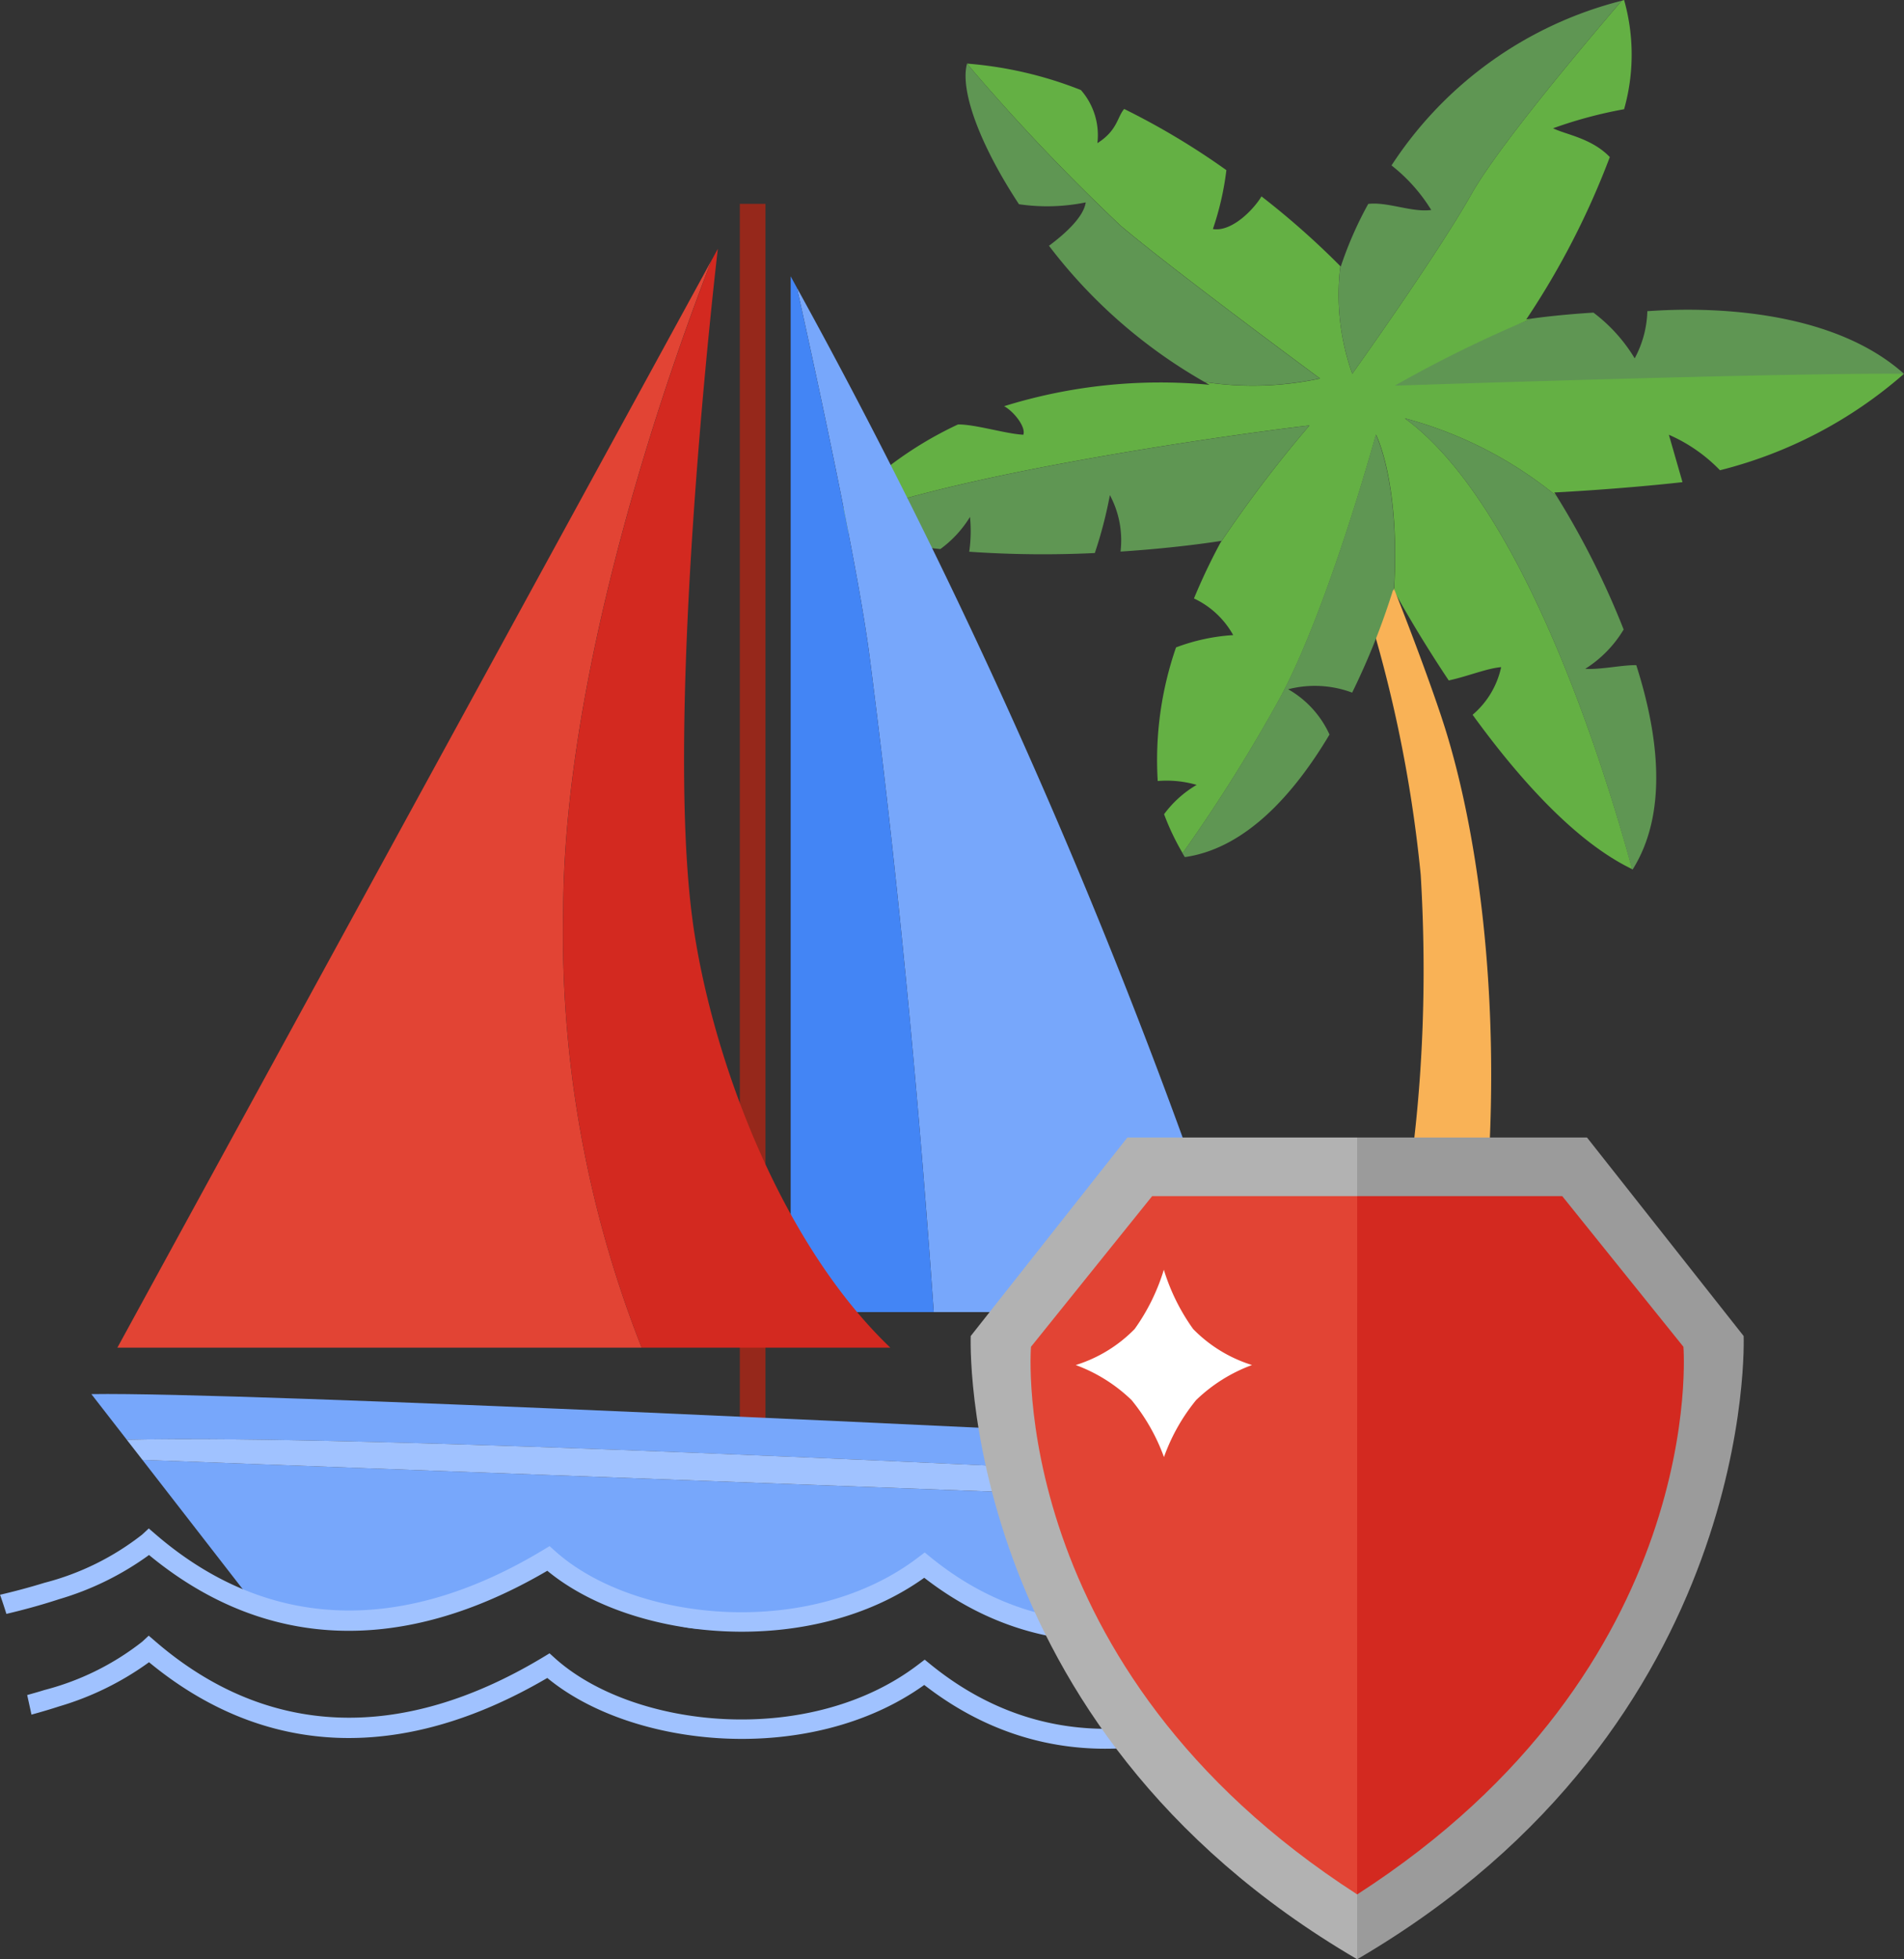
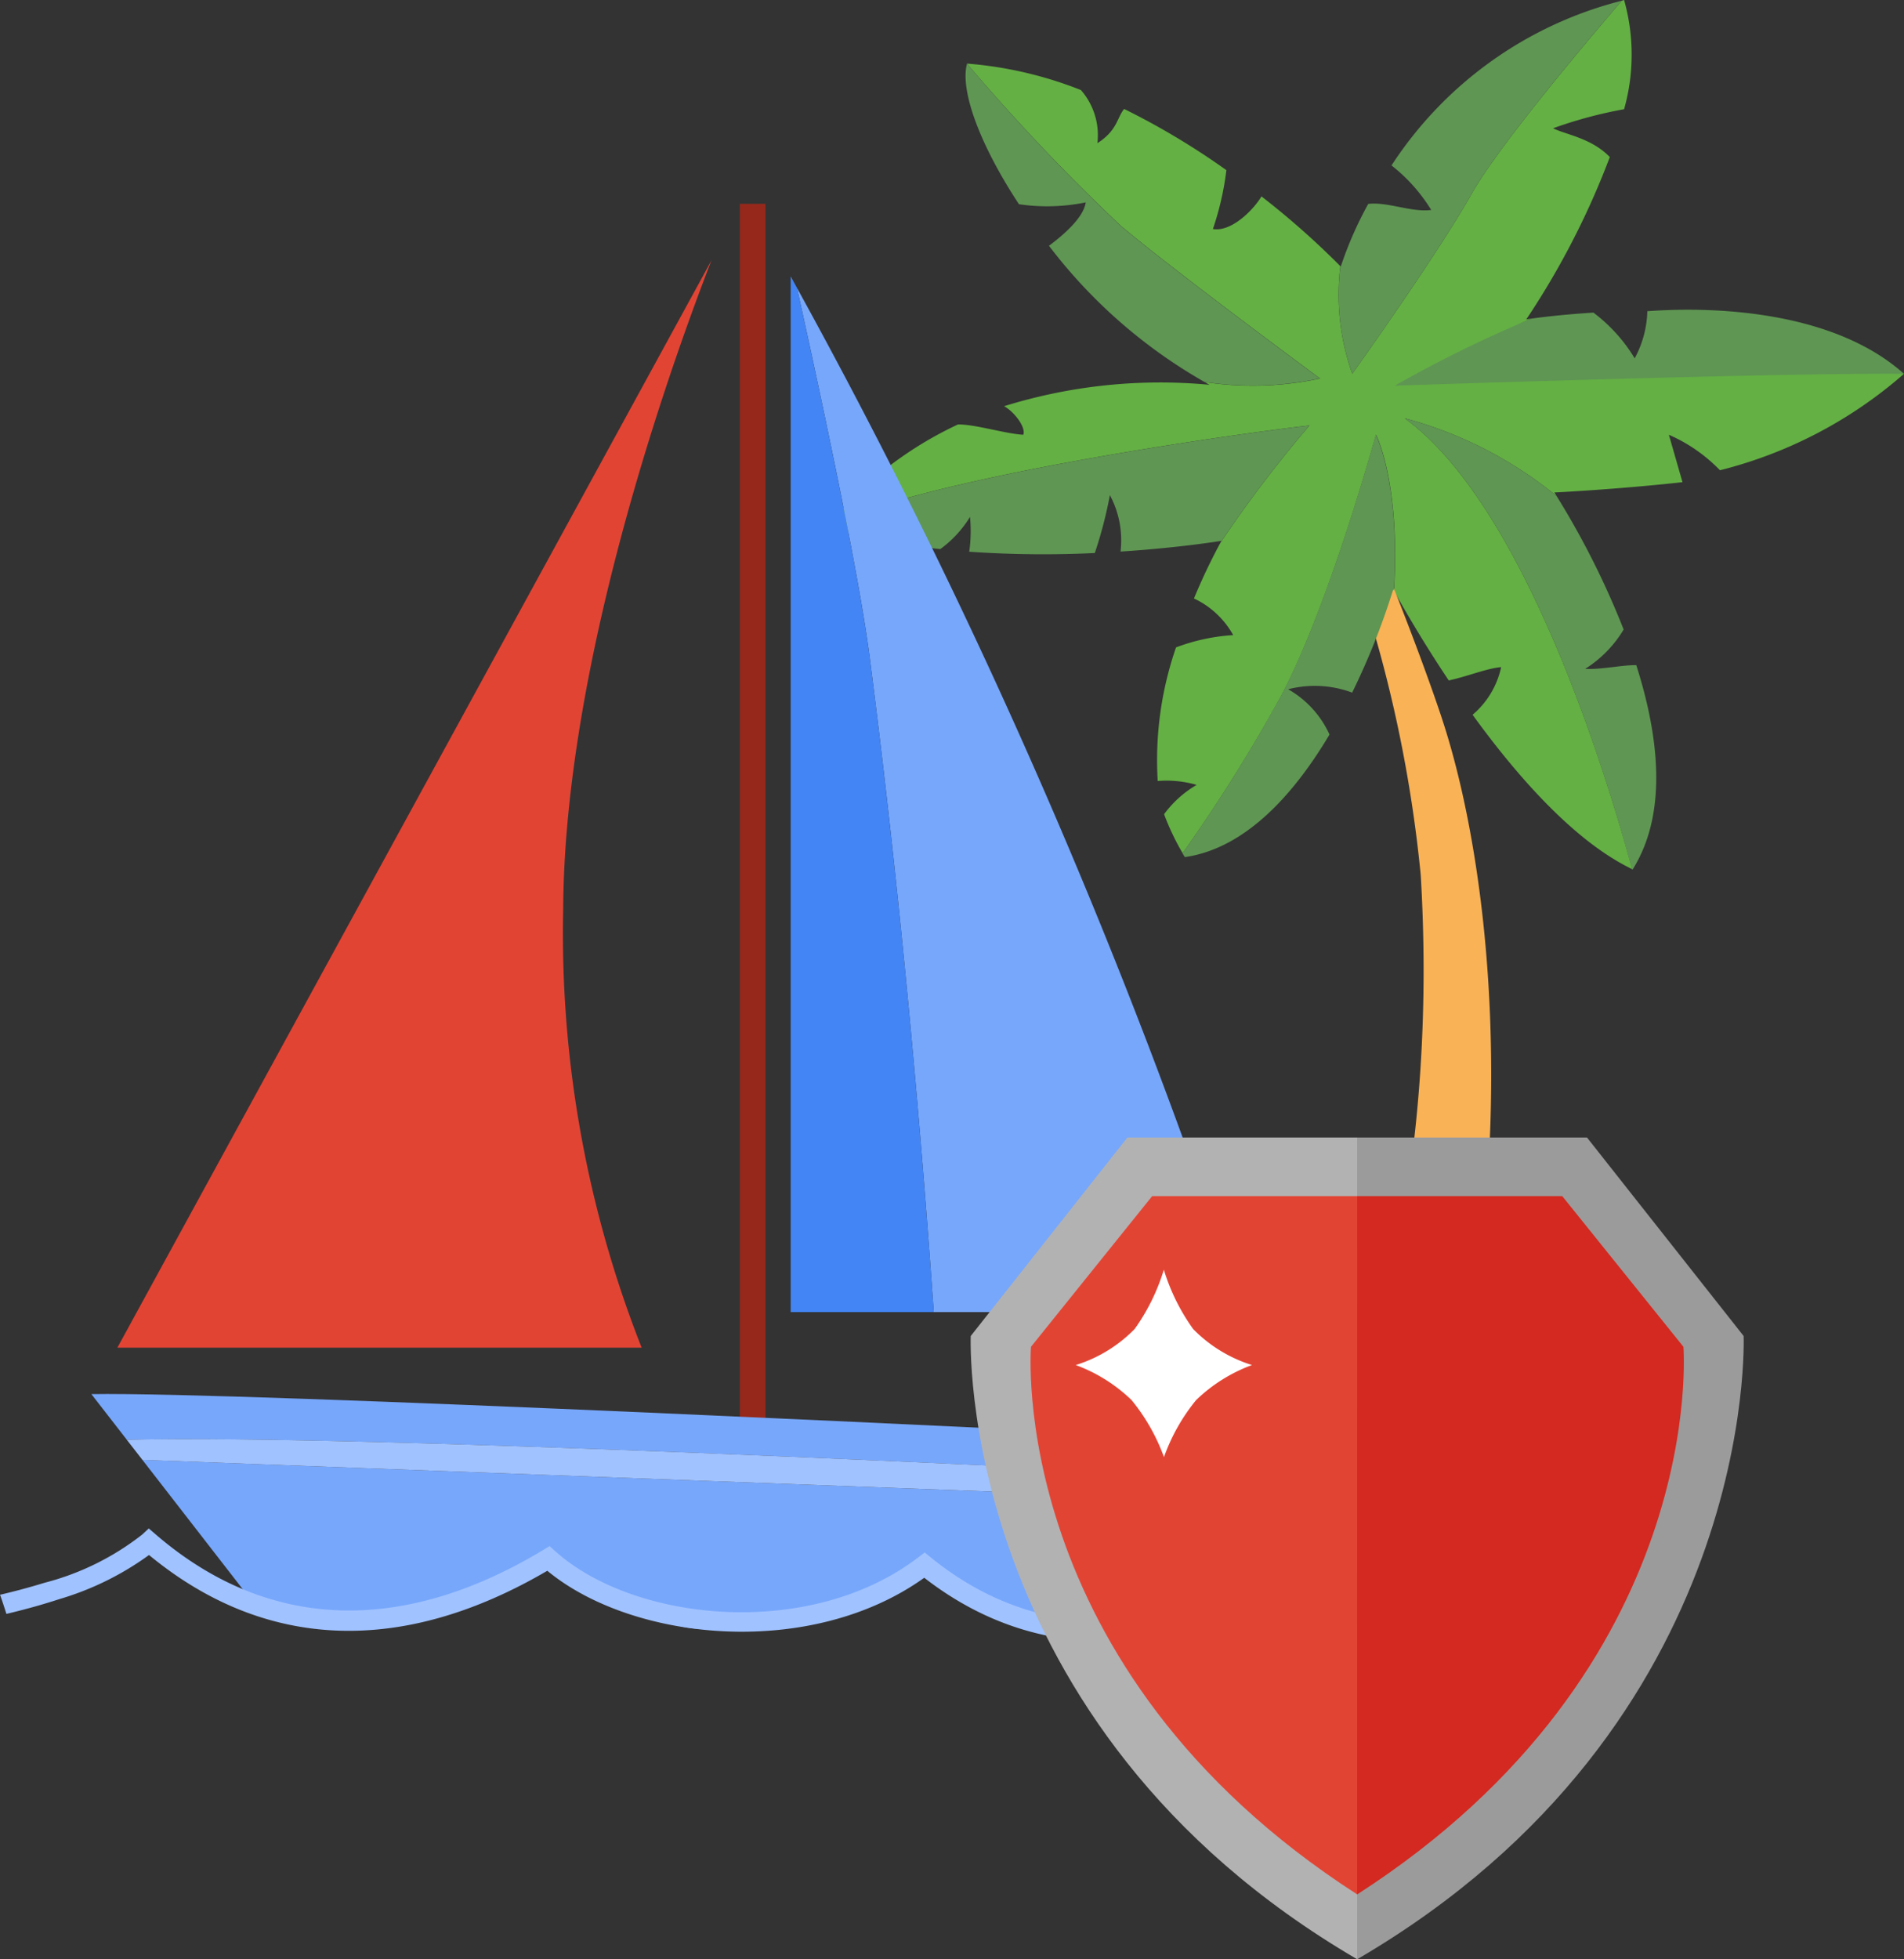
<svg xmlns="http://www.w3.org/2000/svg" id="Component_4_1" data-name="Component 4 – 1" width="104" height="106.967" viewBox="0 0 104 106.967">
  <rect x="0" y="0" width="104" height="106.967" fill="#333333" stroke="none" />
  <defs>
    <clipPath id="clip-path">
      <rect id="Rectangle_86" data-name="Rectangle 86" width="104" height="106.967" fill="none" />
    </clipPath>
  </defs>
  <g id="Group_43480" data-name="Group 43480" clip-path="url(#clip-path)">
    <path id="Path_71934" data-name="Path 71934" d="M76.811,16.767a8.819,8.819,0,0,0-2.256-2.5c-1.632.1-2.86.253-3.383.327-1.123.461-2.875.992-3.852,1.461a39.437,39.437,0,0,0-4.443,2.513s22.383-.349,28.642-.961C86.679,13.286,77.9,14.188,77.5,14.186a5.73,5.73,0,0,1-.694,2.582" transform="translate(12.481 2.801)" fill="#5f9653" />
    <path id="Path_71935" data-name="Path 71935" d="M68.7,21.055a69.2,69.2,0,0,1,7.462-3.661l-.28.042a43.606,43.606,0,0,0,4.562-8.861c-1-1.037-2.4-1.224-3.1-1.571a24.047,24.047,0,0,1,3.88-1.041,10.957,10.957,0,0,0,0-5.963c-.046.011-.084.028-.129.04-2.12,2.471-6.75,7.972-8.206,10.554-1.912,3.387-6.513,9.813-6.513,9.813a12.879,12.879,0,0,1-.652-5.877,44.44,44.44,0,0,0-4.307-3.808c-.4.682-1.612,1.957-2.653,1.782A15.86,15.86,0,0,0,59.5,9.29a40.232,40.232,0,0,0-5.583-3.341c-.385.449-.363,1.172-1.463,1.867a3.731,3.731,0,0,0-.9-2.9,21.4,21.4,0,0,0-6.219-1.444l0,.007a111.208,111.208,0,0,0,8.4,8.851c2.953,2.489,10.884,8.336,10.884,8.336a17.405,17.405,0,0,1-6.313.191c.091.048.179.1.27.151a28.72,28.72,0,0,0-11.216,1.169c.529.285,1.2,1.137,1.049,1.558-.983-.052-2.608-.569-3.567-.562a20.369,20.369,0,0,0-7.118,5.513c6.066-2.834,23.736-5.175,26.316-5.458a68.518,68.518,0,0,0-4.873,6.419,32.576,32.576,0,0,0-1.437,3.027,4.759,4.759,0,0,1,2.142,2,10.688,10.688,0,0,0-3.122.672,18.786,18.786,0,0,0-1,7.294,5.894,5.894,0,0,1,2.126.212,5.928,5.928,0,0,0-1.779,1.6,13.5,13.5,0,0,0,1.014,2.13,87.957,87.957,0,0,0,5.3-8.439c2.647-4.884,5.26-14.416,5.26-14.416s1.342,2.578.985,8.523c.183.339,1.3,2.371,2.99,4.9,1.057-.229,2.089-.665,2.862-.726a4.7,4.7,0,0,1-1.559,2.6c2.407,3.321,5.548,6.912,8.719,8.428C80.3,42.431,75.837,27.64,69.242,22.837a22.078,22.078,0,0,1,8.3,4.251c-.077-.122-.128-.2-.128-.2s3.468-.171,7-.563l-.744-2.588a8.711,8.711,0,0,1,2.791,1.937,24.172,24.172,0,0,0,10.052-5.265c-6.725-.066-27.809.648-27.809.648" transform="translate(7.487 0)" fill="#64b044" />
    <path id="Path_71936" data-name="Path 71936" d="M76.435,43.671c.011,0,.022.013.034.018,1.942-3.089,1.423-7.328.2-11.156-.749-.019-1.914.25-2.79.2a6.462,6.462,0,0,0,2.1-2.147,45.216,45.216,0,0,0-3.658-7.28,22.069,22.069,0,0,0-8.3-4.251c6.594,4.8,11.055,19.592,12.413,24.615" transform="translate(12.708 3.783)" fill="#5f9653" />
    <path id="Path_71937" data-name="Path 71937" d="M66.434,34.162c-1.336-4.009-3.358-8.916-3.358-8.916L62.014,27.13a73.082,73.082,0,0,1,3.278,15.624c.977,16.286-2.91,26.465-2.91,26.465A5.778,5.778,0,0,0,66.318,71.1a3.429,3.429,0,0,0,1.306-.265c.369-2.164.841-5.526,1.232-10.26.935-11.357-.57-20.852-2.422-26.409" transform="translate(12.31 5.011)" fill="#f9b256" />
    <path id="Path_71938" data-name="Path 71938" d="M64.449,19.8s-2.614,9.53-5.261,14.414a87.684,87.684,0,0,1-5.295,8.439c.043.07.087.153.129.21,3.362-.481,6.008-3.513,7.9-6.691A5.442,5.442,0,0,0,59.665,33.7a5.828,5.828,0,0,1,3.494.183A39.07,39.07,0,0,0,65.4,28.257l.037.07c.357-5.945-.984-8.521-.984-8.521" transform="translate(10.698 3.931)" fill="#5f9653" />
    <path id="Path_71939" data-name="Path 71939" d="M37.722,24.84c-.007.01-.018.018-.025.028A30.842,30.842,0,0,0,43.88,26.13,6.132,6.132,0,0,0,45.5,24.375a7.9,7.9,0,0,1-.042,1.9,58.655,58.655,0,0,0,6.86.071,23.5,23.5,0,0,0,.823-3.162,5.229,5.229,0,0,1,.582,3.083c3.265-.212,5.51-.586,5.51-.586l-.067.123a68.521,68.521,0,0,1,4.873-6.419c-2.58.283-20.25,2.624-26.316,5.458" transform="translate(7.483 3.847)" fill="#5f9653" />
    <path id="Path_71940" data-name="Path 71940" d="M63.363,20.091s-7.93-5.846-10.884-8.336A110.769,110.769,0,0,1,44.085,2.9c-.4,1.492.742,4.49,2.838,7.674a10.554,10.554,0,0,0,3.646-.1c-.115.81-1.158,1.738-2.007,2.368a28.174,28.174,0,0,0,8.489,7.432,17.405,17.405,0,0,0,6.313-.191" transform="translate(8.735 0.576)" fill="#5f9653" />
    <path id="Path_71941" data-name="Path 71941" d="M61.751,20.4s4.6-6.426,6.513-9.813C69.72,8.005,74.35,2.5,76.47.033A21.225,21.225,0,0,0,63.894,9.025a9.2,9.2,0,0,1,2.169,2.431c-1.052.146-2.391-.458-3.44-.33a20.18,20.18,0,0,0-1.5,3.419l-.023-.023a12.87,12.87,0,0,0,.651,5.877" transform="translate(12.113 0.007)" fill="#5f9653" />
    <path id="Path_71942" data-name="Path 71942" d="M43.795,69.033h16.9A330.524,330.524,0,0,0,36.321,13.112c1.443,6.5,3.387,15.633,3.973,20.17,1.785,13.806,2.878,26.845,3.5,35.751" transform="translate(7.21 2.603)" fill="#77a7fb" />
    <path id="Path_71943" data-name="Path 71943" d="M36.035,69.137h7.817c-.622-8.906-1.716-21.946-3.5-35.751-.587-4.536-2.53-13.667-3.974-20.17l-.343-.629Z" transform="translate(7.153 2.499)" fill="#4385f5" />
    <rect id="Rectangle_85" data-name="Rectangle 85" width="1.4" height="67.896" transform="translate(40.411 11.129)" fill="#96281b" />
    <path id="Path_71944" data-name="Path 71944" d="M69.877,66.177c-14.567-.724-57.412-2.8-65.713-2.669L6.1,66c12.813-.3,49.61,1.5,63.781,2.229Z" transform="translate(0.827 12.605)" fill="#77a7fb" />
    <path id="Path_71945" data-name="Path 71945" d="M69.415,68.851,6.489,66.5l5.631,7.255a21.141,21.141,0,0,0,4.448,1.606c5.863.307,12.007-3.351,12.007-3.351s5.36,3.291,7.721,3.658c2.566.4,8.38-.555,12.476-3.072,11.353,7.976,20.551-.167,20.551-.167Z" transform="translate(1.288 13.201)" fill="#77a7fb" />
    <path id="Path_71946" data-name="Path 71946" d="M69.557,67.819c-14.171-.73-50.967-2.53-63.781-2.229l.855,1.1,62.926,2.348Z" transform="translate(1.147 13.013)" fill="#a0c2ff" />
    <path id="Path_71947" data-name="Path 71947" d="M37.8,11.86,5.35,71.222H33.986A61.653,61.653,0,0,1,29.7,47.269c.074-13.347,5.75-29.348,8.1-35.409" transform="translate(1.062 2.354)" fill="#e24434" />
-     <path id="Path_71948" data-name="Path 71948" d="M32.738,48.02c-1.59-11.654,1.377-36.687,1.377-36.687l-.344.632c-2.35,6.061-8.026,22.062-8.1,35.409a61.659,61.659,0,0,0,4.281,23.953H43.536c-6.124-5.859-9.812-16.078-10.8-23.306" transform="translate(5.095 2.25)" fill="#d32920" />
    <path id="Path_71949" data-name="Path 71949" d="M70.61,71.81l-.31-.2-.3.213c-.1.07-9.949,6.855-19.159-.615l-.332-.271-.343.261c-5.919,4.53-15.53,3.539-19.846-.337l-.3-.27-.346.209c-7.773,4.683-15.1,4.385-21.178-.855l-.37-.318-.358.332a14.526,14.526,0,0,1-5.339,2.634c-.838.259-1.666.476-2.426.654.122.345.237.694.346,1.044.9-.211,1.878-.475,2.872-.8A16.047,16.047,0,0,0,8.14,71.076c6.314,5.21,13.815,5.507,21.755.861,4.672,3.863,14.377,4.828,20.589.382,8.8,6.828,18.053,1.7,19.836.593a25.209,25.209,0,0,0,10.051,3.356,6.119,6.119,0,0,0,.145-1.079A24.146,24.146,0,0,1,70.61,71.81" transform="translate(0 13.821)" fill="#a0c2ff" />
-     <path id="Path_71950" data-name="Path 71950" d="M70.364,76.693l-.31-.2-.3.213c-.1.07-9.949,6.855-19.159-.615l-.332-.271-.343.261C44,80.613,34.387,79.62,30.071,75.745l-.3-.271-.346.209c-7.773,4.683-15.1,4.384-21.178-.855l-.37-.318-.358.332A14.527,14.527,0,0,1,2.18,77.477c-.316.1-.632.188-.941.274q.119.536.234,1.07c.493-.135.992-.28,1.5-.446A16.1,16.1,0,0,0,7.894,75.96c6.314,5.209,13.815,5.506,21.755.859,4.672,3.863,14.377,4.828,20.589.382,8.8,6.829,18.053,1.7,19.836.593a25.225,25.225,0,0,0,10.051,3.357,6.148,6.148,0,0,0,.145-1.08,24.146,24.146,0,0,1-9.907-3.379" transform="translate(0.246 14.791)" fill="#a0c2ff" />
    <path id="Path_71951" data-name="Path 71951" d="M65.351,51.816H52.8L44.242,62.655S43.386,83.86,65.351,96.682Z" transform="translate(8.781 10.286)" fill="#b2b2b2" />
    <path id="Path_71952" data-name="Path 71952" d="M61.854,51.816H74.406l8.557,10.839s.856,21.205-21.109,34.027Z" transform="translate(12.278 10.286)" fill="#9b9b9b" />
    <path id="Path_71953" data-name="Path 71953" d="M64.81,54.488h-11.2l-6.618,8.225s-1.442,17.5,17.821,29.9Z" transform="translate(9.323 10.816)" fill="#e24434" />
    <path id="Path_71954" data-name="Path 71954" d="M61.854,54.488h11.2l6.619,8.225s1.442,17.5-17.821,29.9Z" transform="translate(12.278 10.816)" fill="#d32920" />
    <path id="Path_71955" data-name="Path 71955" d="M58.656,63.045a7.676,7.676,0,0,1-3.218-1.968,11.107,11.107,0,0,1-1.6-3.237,11.075,11.075,0,0,1-1.594,3.237,7.683,7.683,0,0,1-3.218,1.968,8.733,8.733,0,0,1,3.049,1.912,10.626,10.626,0,0,1,1.77,3.113,10.453,10.453,0,0,1,1.757-3.113,8.733,8.733,0,0,1,3.05-1.912" transform="translate(9.733 11.481)" fill="#fff" />
  </g>
</svg>